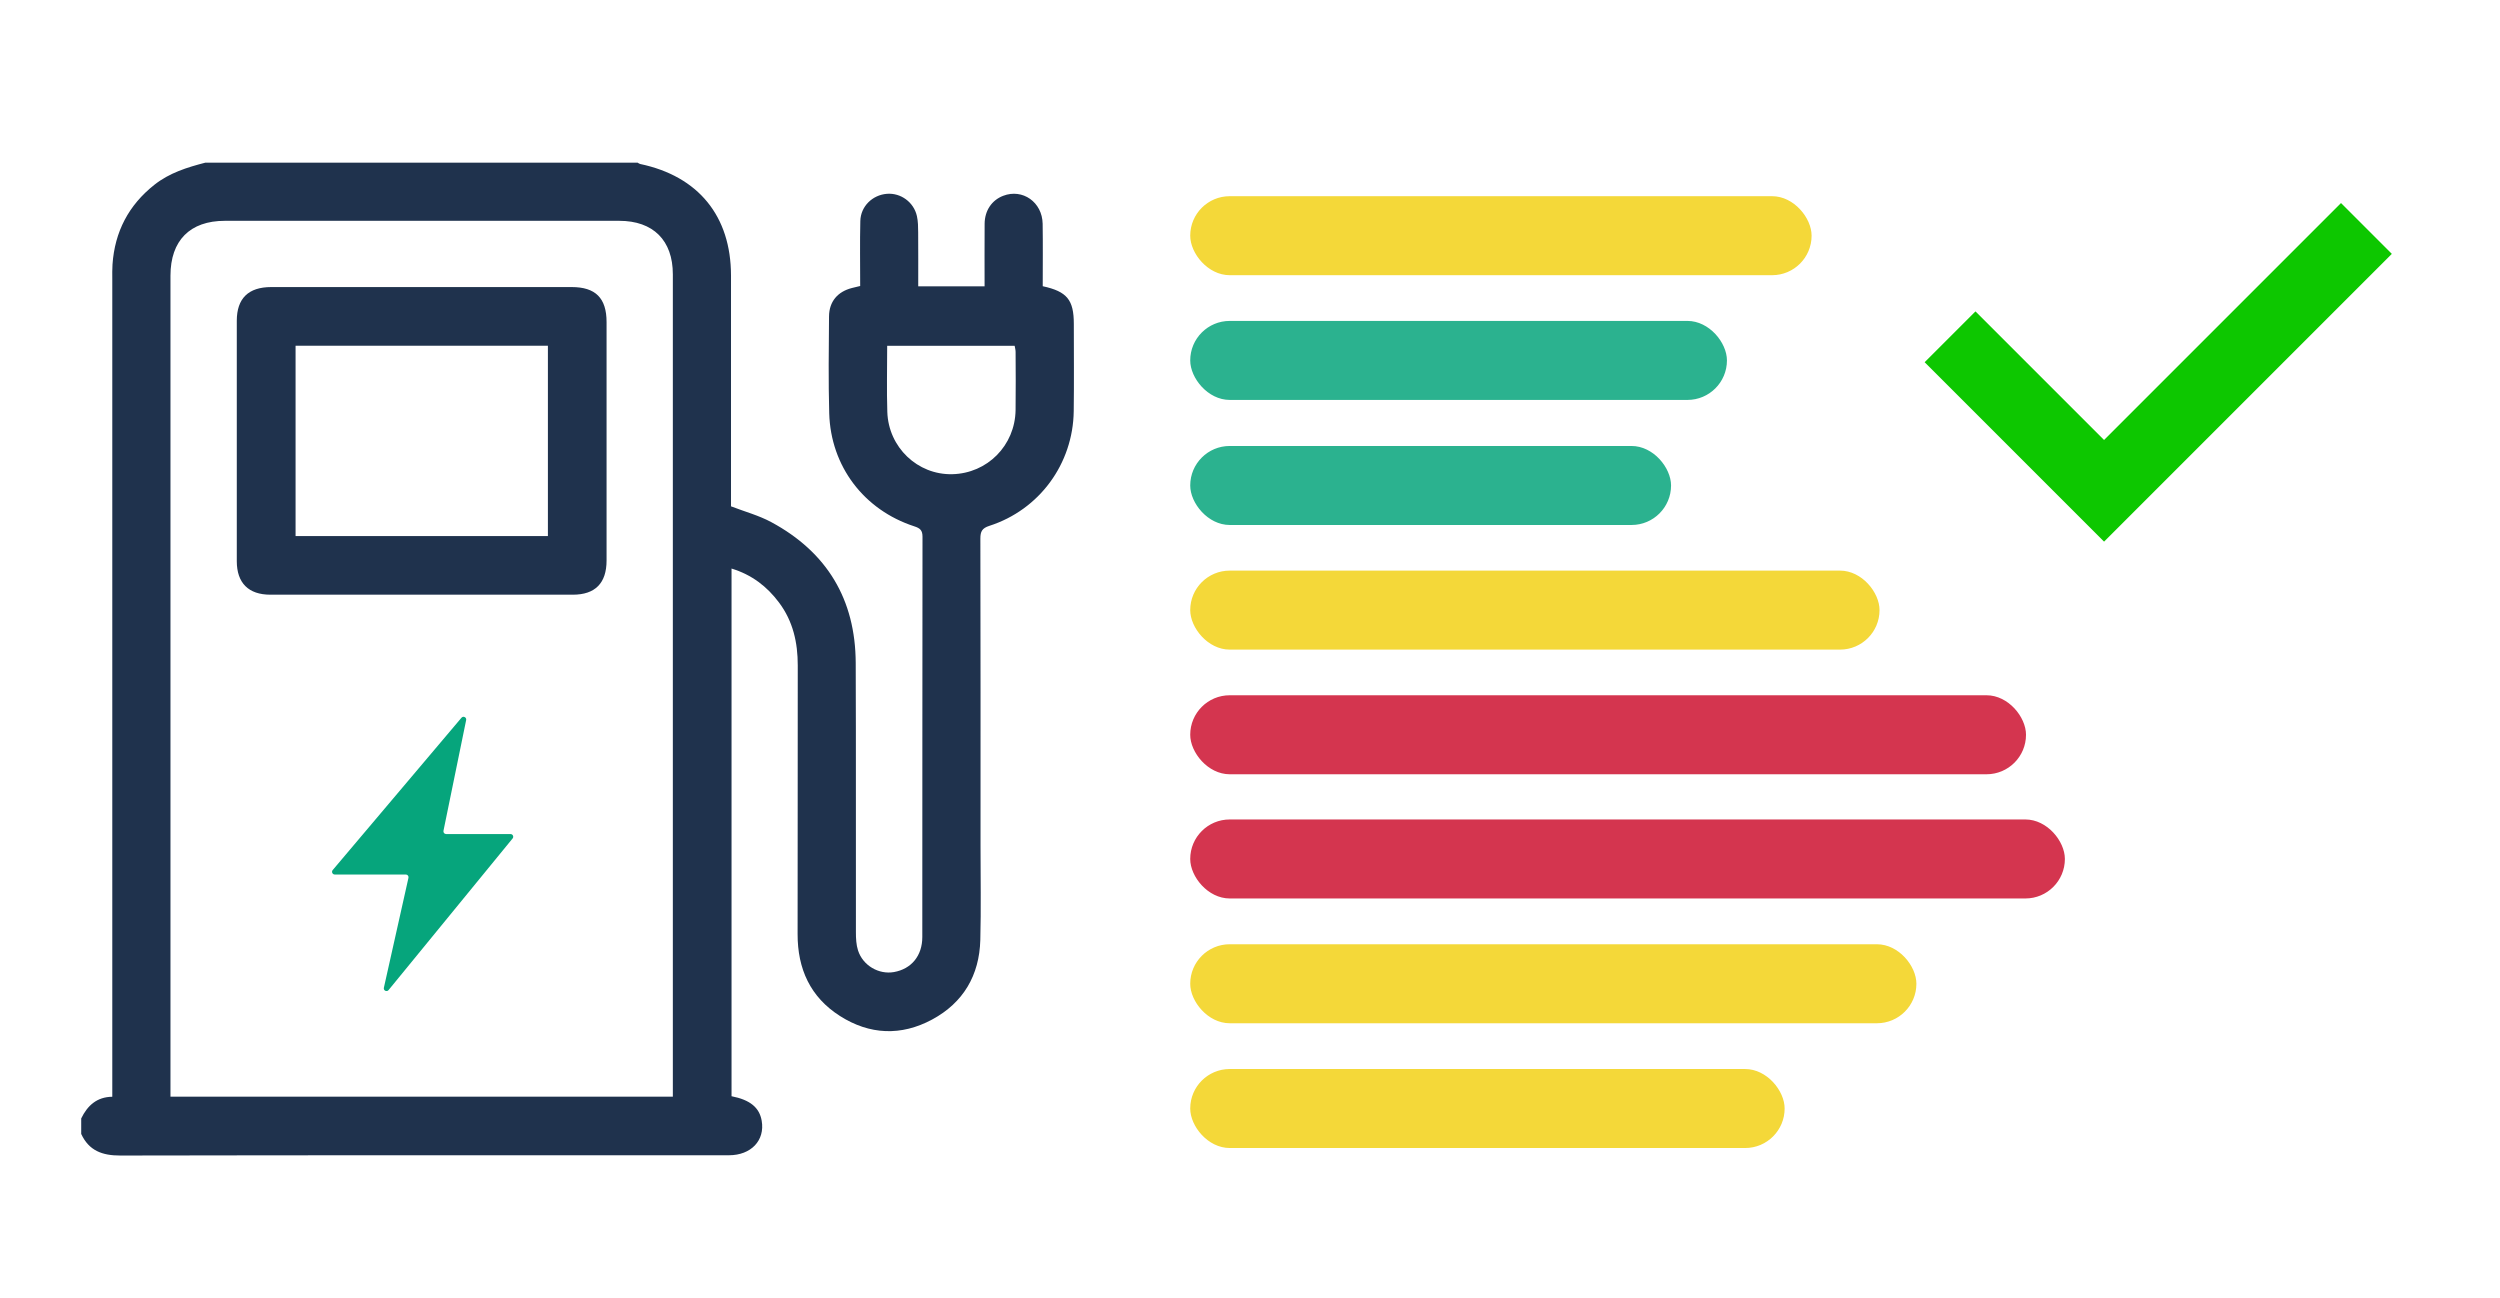
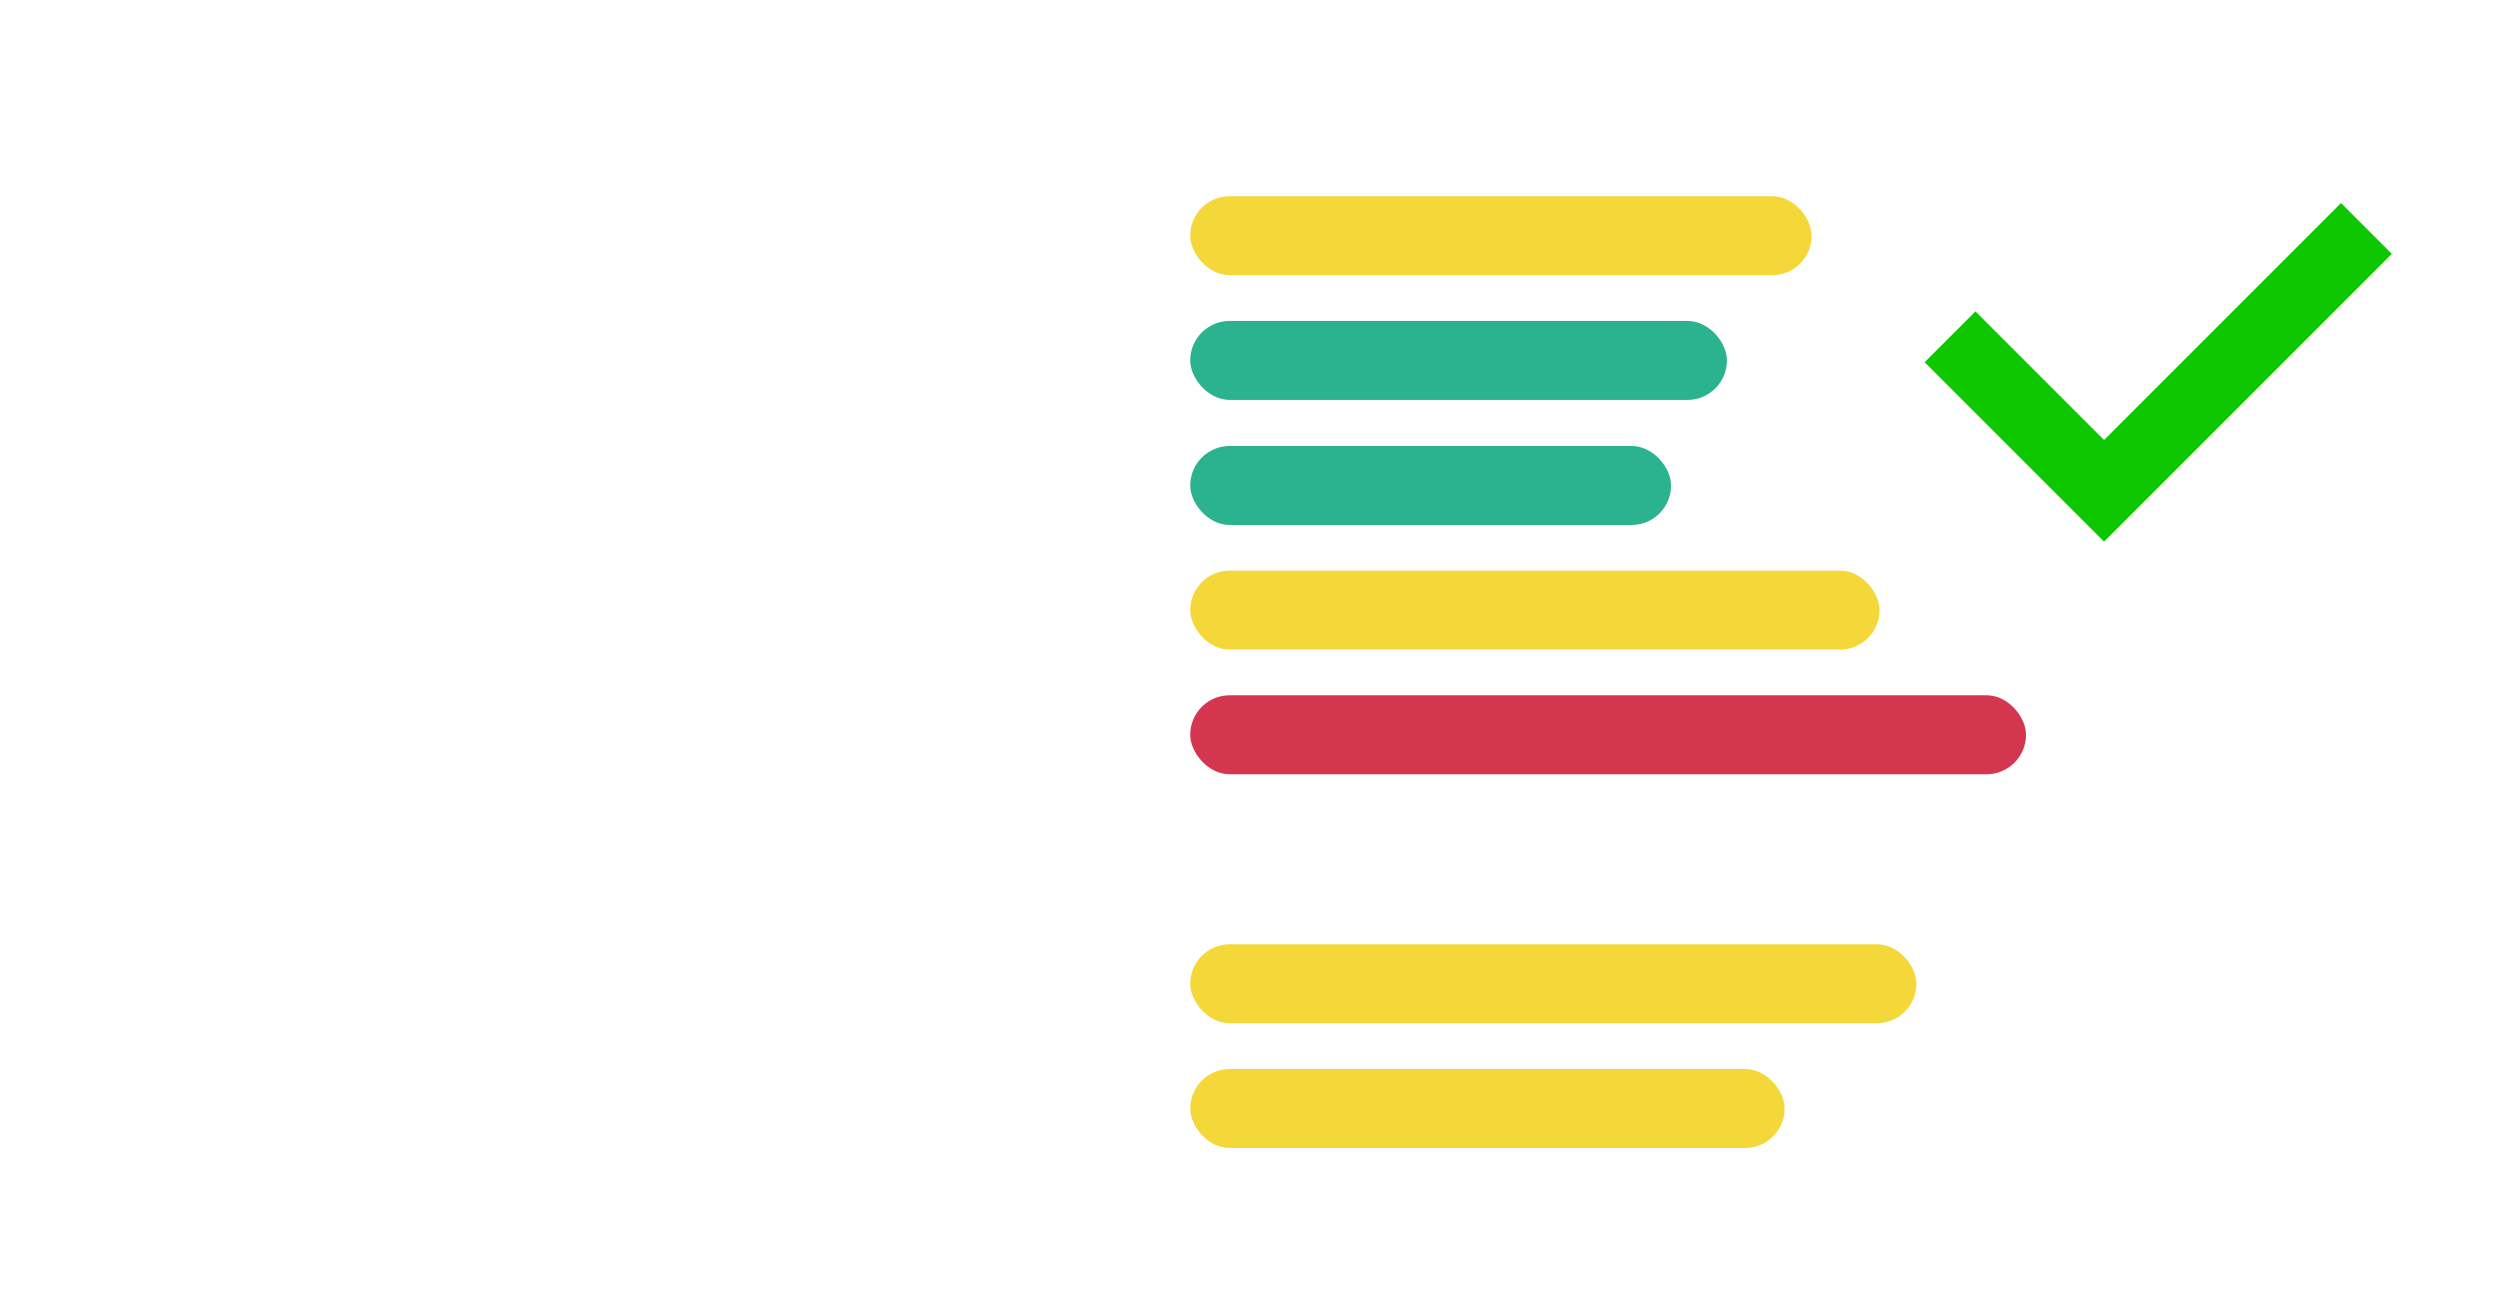
<svg xmlns="http://www.w3.org/2000/svg" id="Layer_1" data-name="Layer 1" viewBox="0 0 1287 668">
  <defs>
    <style>
      .cls-1 {
        fill: #1f324d;
      }

      .cls-2, .cls-3 {
        fill: #06a57c;
      }

      .cls-4 {
        fill: none;
        stroke: #0dc700;
        stroke-miterlimit: 10;
        stroke-width: 37px;
      }

      .cls-5 {
        fill: #cd1231;
      }

      .cls-5, .cls-6, .cls-3 {
        opacity: .85;
      }

      .cls-6 {
        fill: #f2d117;
      }
    </style>
  </defs>
  <g>
-     <path class="cls-1" d="M105.67,83.73c74.19,0,148.38,0,222.57,0,.43,.24,.84,.6,1.3,.69,29.98,6.29,46.76,26.83,46.78,57.42,.03,37.75,0,75.51,0,113.26v5.56c7.2,2.77,14.36,4.7,20.71,8.12,28.74,15.49,43.36,39.84,43.49,72.49,.19,46.24,.03,92.47,.1,138.71,0,3.12,.15,6.4,1.1,9.33,2.51,7.77,10.69,12.48,18.46,11.11,8.96-1.58,14.62-8.35,14.62-18.03,.05-68.69,0-137.38,.1-206.07,0-3.34-1.24-4.4-4.24-5.37-25.94-8.45-43.01-30.93-43.78-58.17-.46-16.62-.24-33.26-.1-49.89,.06-7.66,4.44-12.76,11.83-14.64,1.27-.32,2.54-.61,4.21-1.02,0-11.2-.2-22.33,.07-33.45,.18-7.56,6.25-13.42,13.7-14.01,7.09-.56,13.83,4.29,15.43,11.46,.61,2.72,.63,5.6,.65,8.41,.07,9.24,.03,18.49,.03,27.76h34.16c0-10.98-.06-21.6,.02-32.21,.05-6.81,3.7-12.15,9.57-14.4,9.97-3.83,20.12,3.27,20.3,14.41,.17,10.75,.04,21.51,.04,32.14,12.55,2.72,16.01,7.04,16.01,19.43,0,14.97,.15,29.94-.05,44.9-.36,27.11-17.67,50.72-43.4,59.02-3.79,1.22-4.67,2.9-4.66,6.62,.12,52.72,.09,105.44,.08,158.17,0,16.13,.31,32.27-.11,48.4-.48,18.21-8.75,32.34-24.85,40.99-15.91,8.55-32.11,7.88-47.37-1.82-15.3-9.73-21.89-24.26-21.84-42.24,.12-46.07-.02-92.14,.08-138.21,.02-11.81-2.44-22.77-9.6-32.36-6.2-8.3-14.03-14.37-24.49-17.56v271.65c9.57,1.88,14.36,5.82,15.53,12.66,1.74,10.1-5.48,17.73-16.87,17.73-104.45,.01-208.89-.07-313.34,.14-9.27,.02-16.12-2.49-20.11-11.11v-7.98c3.22-6.65,8.09-11.08,16-11.17v-6.99c0-138.01,0-276.02,0-414.02,0-2.49-.07-5,.11-7.48,1.17-16.83,8.3-30.51,21.59-41.01,7.75-6.13,16.85-8.95,26.17-11.36Zm240.71,480.84v-5.24c0-139.37,0-278.75,0-418.12,0-17.47-10.12-27.53-27.57-27.53-67.69,0-135.38,0-203.07,0-17.93,0-27.98,10.14-27.98,28.22,0,139.04,0,278.08,0,417.12v5.55H346.38Zm110.34-386.56c0,11.53-.29,22.79,.07,34.04,.59,18.26,15.59,32.46,33.4,32.07,18.08-.4,32.35-14.75,32.63-33,.15-9.98,.05-19.96,.01-29.94,0-1.08-.32-2.16-.49-3.17h-65.62Z" />
-     <path class="cls-1" d="M216.95,147.78c25.78,0,51.56-.01,77.34,0,12.31,0,17.97,5.69,17.97,18.02,0,40.92,.01,81.83,0,122.75,0,11.65-5.85,17.6-17.38,17.6-51.89,.02-103.79,.02-155.68,0-11.25,0-17.29-6-17.3-17.26-.04-41.25-.04-82.5,0-123.75,0-11.52,5.99-17.35,17.7-17.36,25.78-.02,51.56,0,77.34,0Zm-64.79,30.22v97.95h129.9v-97.95H152.16Z" />
-   </g>
-   <rect class="cls-5" x="612.73" y="421.86" width="450.27" height="40.67" rx="20.33" ry="20.33" />
+     </g>
  <rect class="cls-6" x="612.73" y="550.33" width="306" height="40.67" rx="20.33" ry="20.33" />
  <rect class="cls-6" x="612.73" y="486.1" width="373.83" height="40.67" rx="20.33" ry="20.33" />
-   <path class="cls-2" d="M200.04,509.68l63.85-78.04c.74-.91,.1-2.27-1.07-2.27h-33.16c-.88,0-1.54-.81-1.36-1.67l11.68-57.02c.29-1.41-1.49-2.27-2.42-1.18l-66.29,78.41c-.76,.9-.12,2.29,1.06,2.29h36.59c.89,0,1.55,.82,1.36,1.69l-12.66,56.61c-.32,1.43,1.5,2.32,2.43,1.18Z" />
  <polyline class="cls-4" points="1003.89 173.39 1083.17 252.67 1218.23 117.61" />
  <rect class="cls-5" x="612.73" y="357.92" width="430.26" height="40.67" rx="20.33" ry="20.33" />
  <rect class="cls-6" x="612.73" y="293.75" width="354.85" height="40.67" rx="20.33" ry="20.33" />
  <rect class="cls-3" x="612.73" y="229.59" width="247.53" height="40.67" rx="20.33" ry="20.33" />
  <rect class="cls-3" x="612.73" y="165.21" width="276.3" height="40.67" rx="20.33" ry="20.33" />
  <rect class="cls-6" x="612.73" y="101" width="319.88" height="40.67" rx="20.33" ry="20.33" />
</svg>